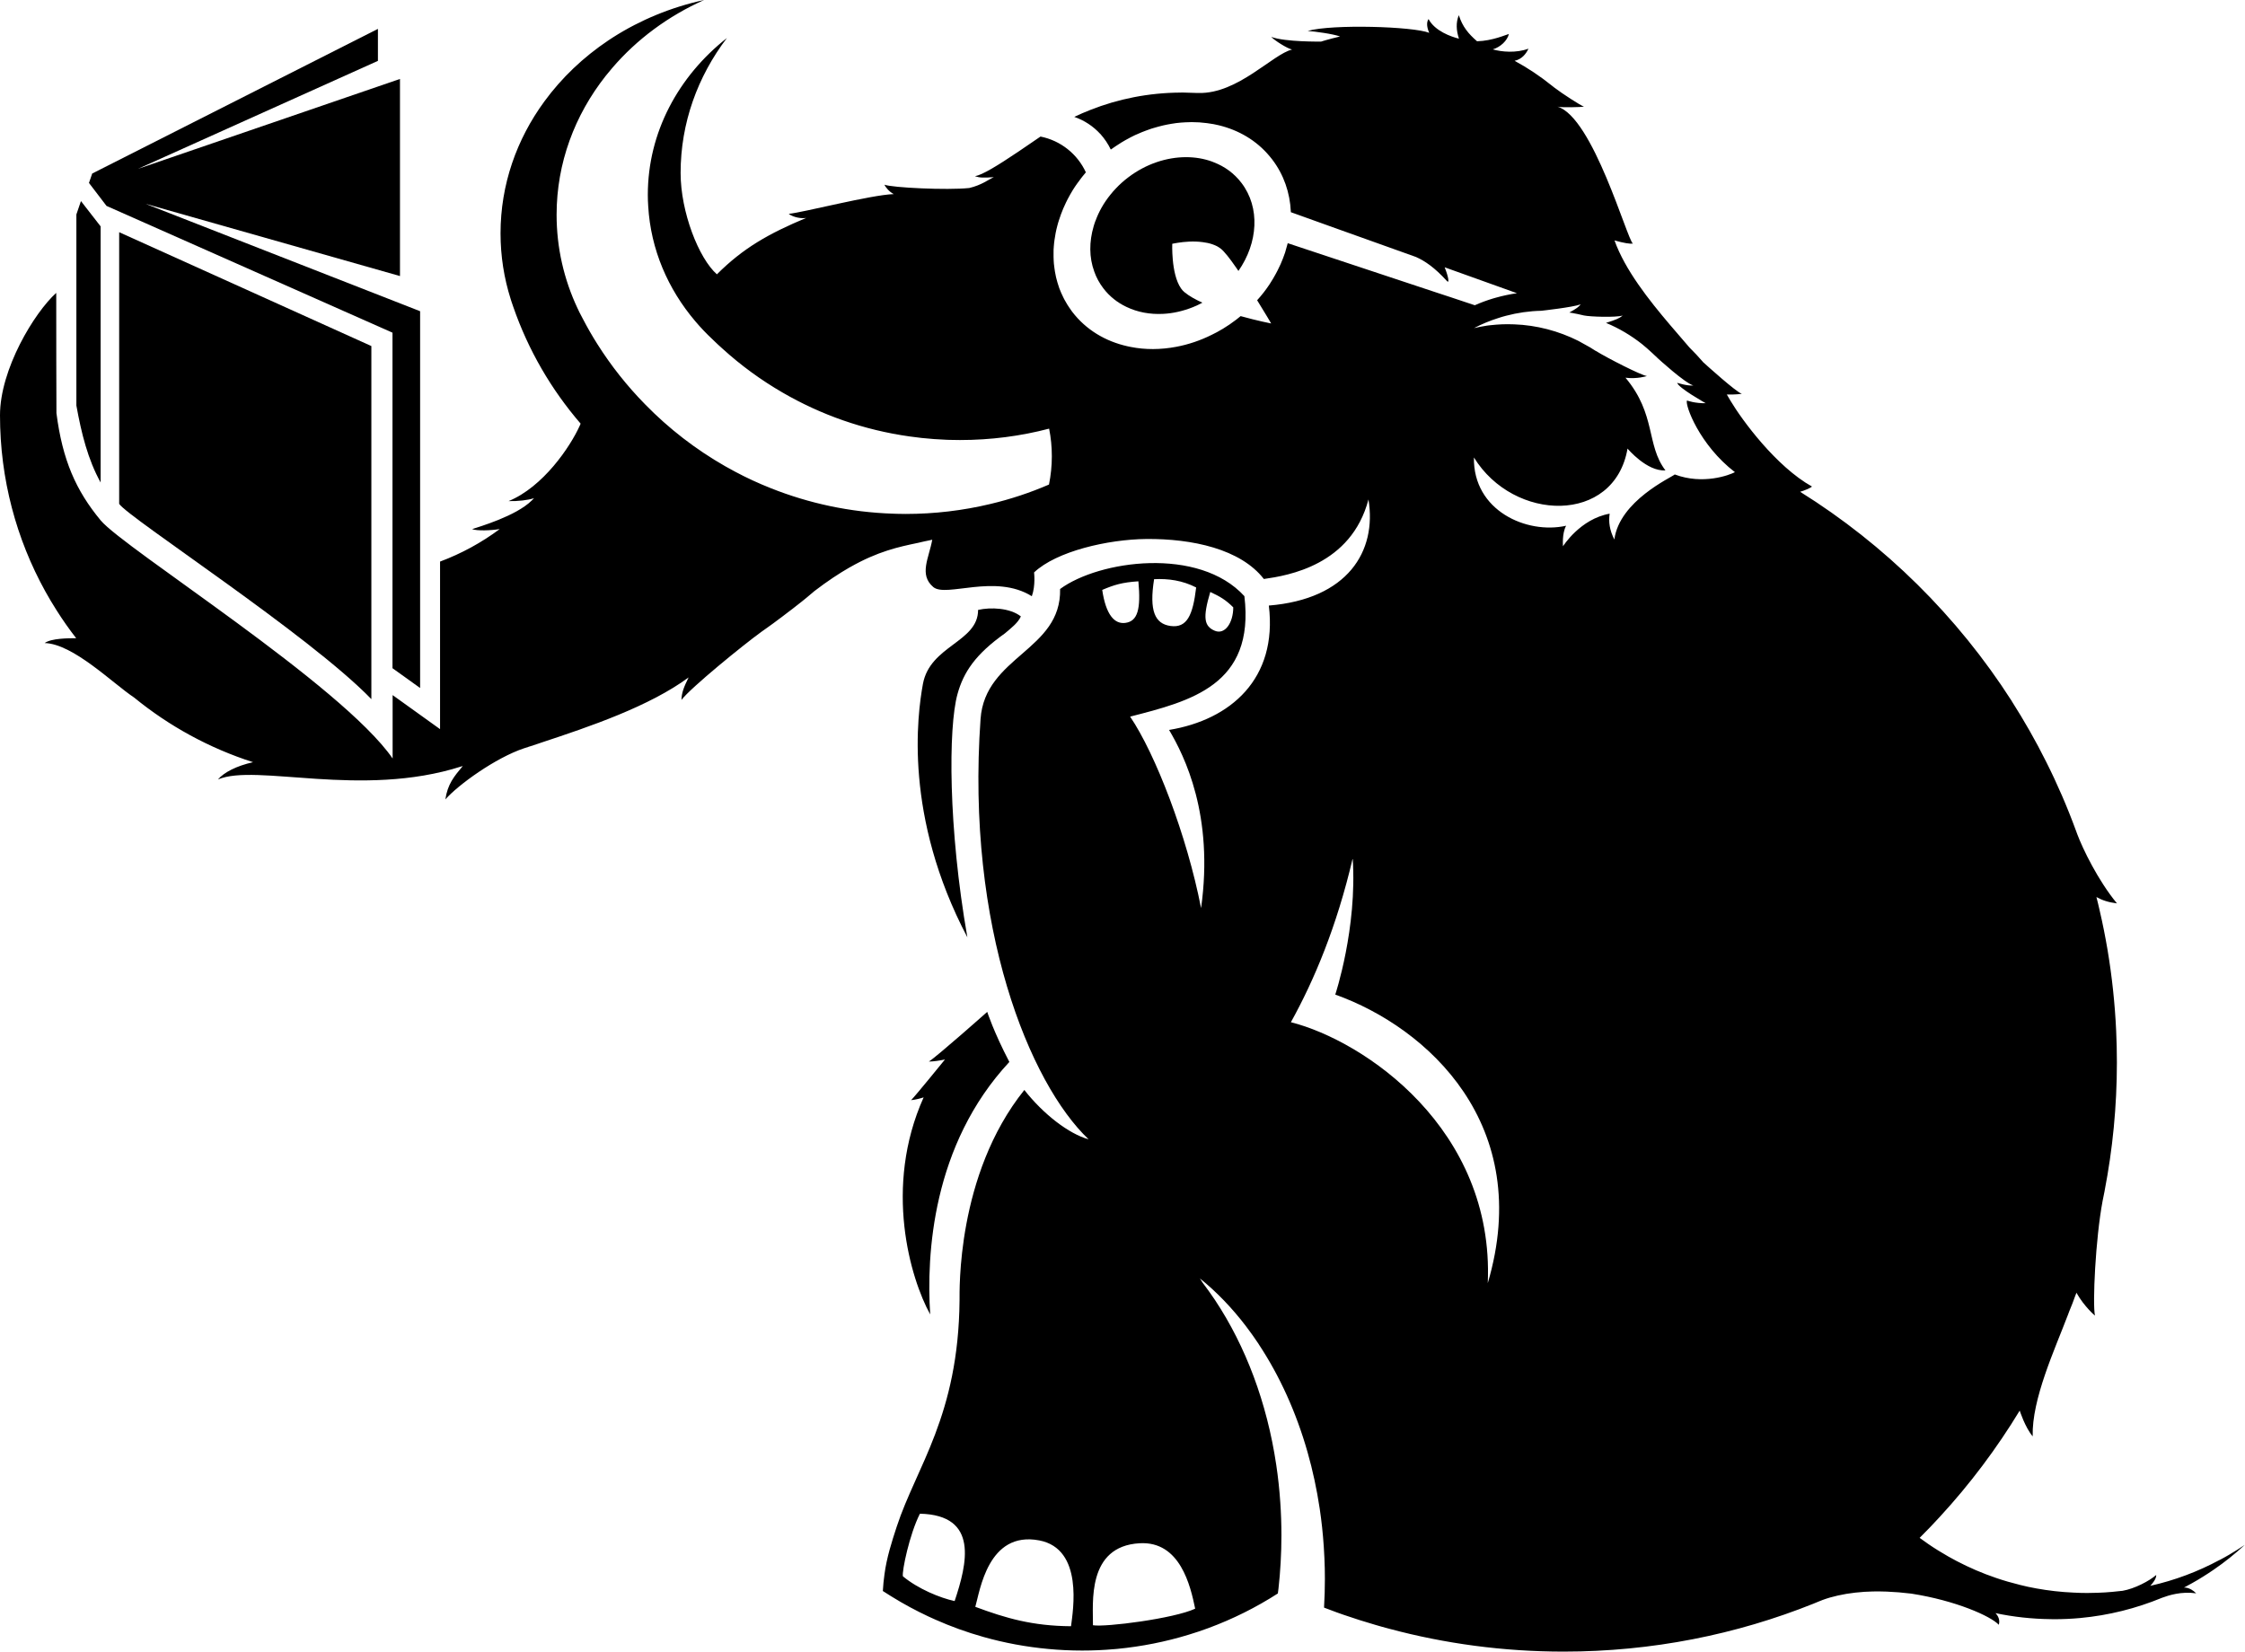
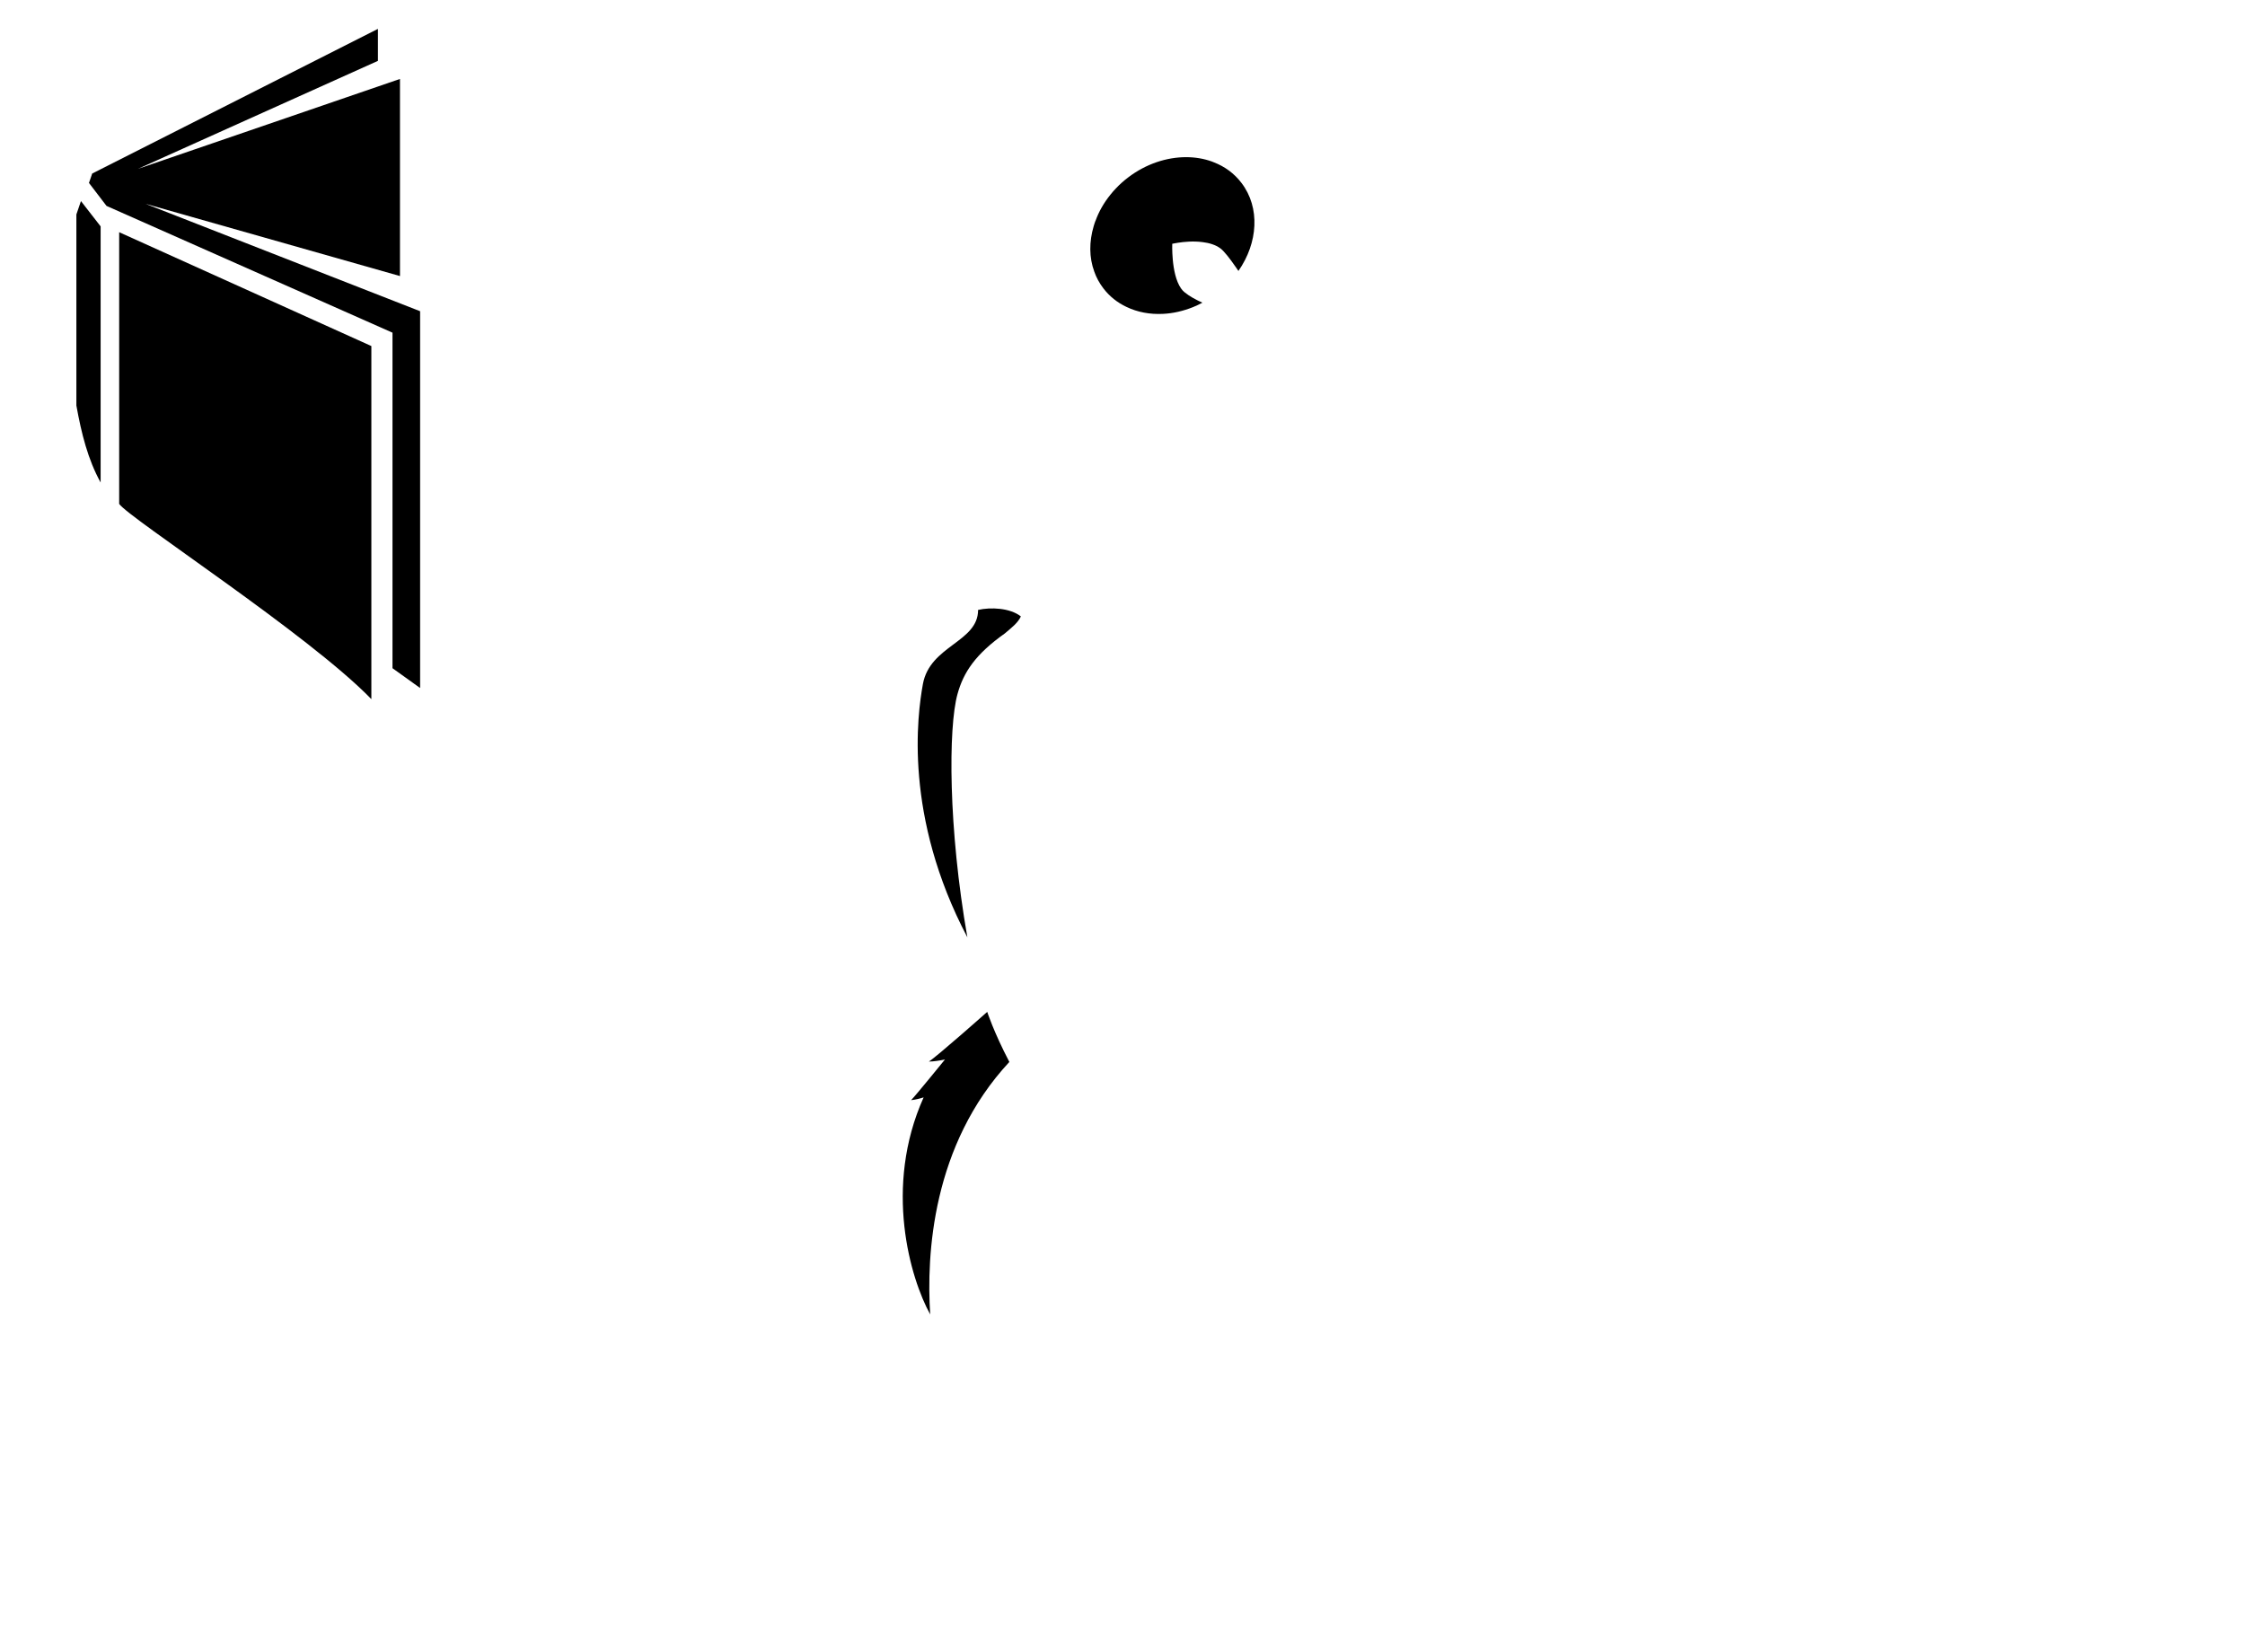
<svg xmlns="http://www.w3.org/2000/svg" id="Lag_1" data-name="Lag 1" viewBox="0 0 338.9 249.37">
  <defs>
    <style>
      .cls-1 {
        fill: none;
      }

      .cls-2 {
        fill: #ed1c24;
      }

      .cls-3 {
        fill: #2a0000;
      }
    </style>
  </defs>
  <g>
    <path d="m186.95,40.91c-.11-.18-.23-.34-.35-.51-.95-1.38-1.82-2.49-2.36-2.89-.74-.55-1.7-.83-2.68-.95-1.39-.19-2.83-.05-3.72.09-.54.08-.88.16-.88.16,0,0-.04,1.06.08,2.39.13,1.45.46,3.22,1.24,4.34.16.23.34.43.54.59.36.29.78.58,1.26.85.44.25.92.49,1.43.72-.47.26-.94.48-1.41.67-1.5.6-3.03.95-4.53,1.02h-.01c-1.96.1-3.85-.25-5.51-1.05-1.36-.64-2.56-1.58-3.5-2.82-.59-.78-1.05-1.62-1.36-2.51-.79-2.14-.78-4.53-.09-6.86.08-.26.16-.53.26-.79h.01c.5-1.39,1.26-2.74,2.26-3.97.26-.33.55-.66.85-.97.55-.58,1.15-1.12,1.81-1.62,2.7-2.06,5.83-3.07,8.76-3.07,1.36,0,2.68.22,3.9.66h0c.09.04.18.08.27.11,1.65.63,3.1,1.68,4.19,3.12,2.85,3.73,2.5,9.04-.46,13.29Z" />
-     <line x1="62.08" y1="117.23" x2="61.96" y2="117.15" />
-     <path d="m79.21,112.95c.78-.24,1.56-.5,2.34-.77-.8.26-1.59.52-2.34.77Zm1.38-37.73s-.05.06-.08.08c.04-.03.08-.06.13-.09-.02.01-.03.01-.05.01Z" />
    <polygon points="63.42 46.99 63.42 103.88 59.25 100.89 59.25 50.23 16.08 31.09 13.43 27.62 13.92 26.2 57.05 4.36 57.05 9.19 20.81 25.5 60.38 11.92 60.38 41.68 21.96 30.77 63.42 46.99" />
  </g>
  <path class="cls-1" d="m11.53,63.12c-.15-.62-.28-1.25-.4-1.88" />
  <path d="m338.9,241.25s-.03.01-.02,0h.02Z" />
-   <path d="m336.55,234.72c-.47.28-.96.54-1.44.8-.02.01-.03.02-.04.02h-.02c-3.25,1.75-6.75,3.07-10.45,3.9.4-.42.92-1.08.9-1.64-1.03.9-3.27,2.08-5.08,2.39-.03,0-.06.01-.09.01l-.23.02-.16.02h-.01c-1.43.17-2.88.26-4.35.27-.17.01-.34.01-.51.01-.7,0-1.39-.02-2.08-.06-1.9-.08-3.77-.3-5.6-.63-.85-.15-1.68-.33-2.5-.54h0s-.02-.01-.03-.01c-1.19-.29-2.36-.63-3.5-1.02-.02,0-.03-.01-.03-.01-2.07-.7-4.06-1.56-5.97-2.56-.82-.43-1.62-.88-2.41-1.37-.14-.08-.29-.17-.43-.26-.48-.3-.95-.6-1.41-.92-.45-.31-.89-.62-1.32-.94h-.01c1.05-1.04,2.07-2.11,3.07-3.2,4.52-4.91,8.56-10.28,12.04-16.02,0,0,.79,2.5,1.96,3.89-.15-5.63,3.32-13.07,5.36-18.45.04-.11.08-.22.12-.32.01-.03.02-.05.02-.06.34-.81.66-1.63.95-2.46.03-.09.06-.16.09-.22.02-.07.04-.12.05-.15.01-.01.01-.02.01-.03h0c1.2,2.13,2.8,3.46,2.8,3.46-.38-1.74.07-11.56,1.16-17.35.1-.53.2-1.03.3-1.49t0-.02c1.21-6.26,1.85-12.73,1.85-19.35v-.05c0-1.59-.04-3.18-.11-4.75-.19-4.14-.63-8.21-1.3-12.21-.34-2-.73-3.98-1.19-5.94,0,0,0-.01,0-.01-.15-.68-.32-1.36-.49-2.03h0c.85.48,1.82.8,3.1.96-2.88-3.5-5.17-8.25-6-10.47-.06-.15-.11-.29-.15-.41,0-.02-.01-.03-.01-.04l-.02-.04c-1.31-3.58-2.82-7.07-4.52-10.45h0c-1.57-3.15-3.31-6.19-5.19-9.14v-.03s-.03-.03-.03-.03c-8.16-12.73-19.08-23.53-31.91-31.54.55-.14,1.62-.59,1.79-.79-5.43-3.04-10.54-10.01-12.28-12.92h0c-.24-.43-.44-.75-.57-.97v.04s0-.04-.02-.05c1.28.05,2.28-.1,2.28-.1-.89-.3-5.28-4.27-5.82-4.76l-.04-.04h-.01v-.02c-.65-.75-1.33-1.48-2.04-2.18-.86-1.02-1.86-2.16-2.93-3.41h0c-3.16-3.72-6.79-8.29-8.38-12.75,1.48.42,2.37.54,2.78.48-.88-.62-6.02-19.08-11.39-20.68.61.17,3.62.07,4,.01-.62-.26-3.24-1.94-4.49-2.9-.04-.04-.07-.06-.11-.09-.07-.06-.15-.11-.22-.17-1.76-1.42-3.65-2.69-5.65-3.77,1.07-.23,1.72-1.02,2.09-1.83-1.86.69-4.04.49-5.37.11h-.02c1.18-.36,2.19-1.32,2.44-2.33-.44.11-2.48,1.04-4.8,1.1h-.01c-1.29-1.12-2.19-2.18-2.75-3.94-.46,1.11-.39,2.31.02,3.55-1.17-.29-3.64-1.15-4.59-2.96-.25.35-.36,1.03.1,2.08-2.37-.97-14.65-1.34-18.35-.29,1.14.09,3.81.44,4.89.84-.38.09-.76.18-1.14.28-.21.05-.41.11-.62.17-.1.02-.2.05-.3.08l-.51.15c-.1.02-.19.05-.29.09h0s-5.44.08-7.53-.71c.54.56,2.36,1.73,3.15,1.91-2.9.68-8.18,6.7-14.1,6.56h-.2c-.21-.01-.42-.02-.64-.02-.52-.02-1.06-.03-1.63-.05-.14,0-.23,0-.29.01-4.8.03-9.38.95-13.6,2.62-.82.32-1.63.67-2.42,1.05,1.52.52,2.87,1.42,3.93,2.58h.01c.63.71,1.16,1.49,1.57,2.35h.01s0-.01.02-.02c.23-.16.46-.33.7-.48.22-.15.45-.3.68-.44.03-.02.07-.04.1-.06,0,0,0,0,0-.01.23-.13.45-.27.68-.4s.46-.26.7-.38c0-.01.02-.01.03-.02.02,0,.04-.01.06-.03.2-.1.41-.21.62-.31.07-.03.13-.06.2-.09.04-.02.08-.03.12-.05.22-.09.44-.19.65-.28.03-.01.06-.03.09-.04.19-.08.38-.15.57-.22.18-.07.36-.14.55-.2.23-.09.47-.16.71-.23.24-.08.47-.14.7-.2.24-.07.48-.12.71-.18.19-.04.37-.08.56-.12.22-.04.44-.08.66-.12.49-.09.99-.15,1.49-.19.22-.02.44-.03.65-.04.32-.02.64-.03.95-.03.78,0,1.54.05,2.28.15.07.01.14.02.2.03.54.06,1.07.17,1.59.29,3.02.73,5.71,2.29,7.7,4.69.13.15.26.31.38.47,1.77,2.32,2.69,5.05,2.82,7.91v.06l.45.16,5.35,1.92s.03.02.05.02l4.34,1.55,8.64,3.09s.03.02.05.02c.02,0,.03,0,.05.02,1.29.58,2.75,1.54,4.64,3.62.38.42.25-.59-.35-2.08l10.91,3.91c-1.06.16-2.13.38-3.19.68-.13.03-.26.07-.39.11-.96.29-1.89.63-2.78,1.03l-3.69-1.23-2.13-.7-22.42-7.44s-.36,1.28-.4,1.42c-.1.29-.21.58-.32.88-.11.29-.23.58-.36.87-.14.31-.29.63-.45.94-.06.13-.13.27-.21.4-.02.04-.04.09-.07.13-.12.23-.25.46-.39.69-.17.29-.35.58-.54.87-.27.41-.56.81-.86,1.2-.16.21-.33.42-.51.63-.15.19-.31.37-.48.55l-.03.03c1.22,1.96,2.12,3.51,2.12,3.51,0,0-2.06-.4-4.61-1.11-.22.18-.43.35-.66.53-.67.51-1.35.98-2.05,1.4l-.06.03c-.52.32-1.05.6-1.59.86h0c-1.74.87-3.54,1.47-5.34,1.81-2.36.45-4.72.46-6.91.02-.16-.02-.48-.1-.48-.1-3.31-.74-6.25-2.48-8.33-5.2-.05-.06-.09-.12-.13-.18-.11-.15-.21-.3-.31-.45-.01,0-.01-.01-.01-.01-.21-.3-.39-.6-.56-.91-.12-.19-.22-.39-.32-.59-.12-.23-.23-.46-.33-.7-.1-.23-.2-.47-.29-.71-.02-.06-.04-.12-.06-.18-.08-.24-.16-.48-.23-.72-.07-.25-.14-.5-.2-.75,0-.01,0-.03-.01-.05-.06-.27-.11-.54-.16-.81-.03-.18-.06-.36-.08-.55-.03-.21-.06-.43-.08-.65,0-.15-.02-.3-.03-.45,0-.19-.02-.37-.02-.56-.01-.21-.01-.42,0-.63v-.16c0-.23,0-.46.03-.7v-.05c.01-.15.02-.29.04-.43,0-.14.03-.28.05-.42,0-.04,0-.08.01-.12.1-.74.24-1.48.44-2.22.07-.26.14-.53.23-.79.1-.31.2-.61.31-.91s.23-.6.35-.89c.13-.3.26-.6.41-.9.08-.17.17-.35.26-.52.12-.24.25-.47.38-.7s.27-.46.4-.68c.22-.35.45-.7.7-1.04.18-.26.38-.53.58-.78.06-.08.12-.15.18-.23.15-.19.31-.38.46-.56.02-.01.03-.03.04-.04,0-.01,0-.02,0-.03-1.27-2.75-3.79-4.78-6.84-5.39-1.15.8-2.29,1.57-3.36,2.29-3.1,2.08-5.38,3.49-6.54,3.7.68.23,1.31.26,2.85.14-.85.39-1.8,1.18-3.7,1.64h-.02c-3.33.35-11.65-.05-12.78-.5.09.3.71,1.08,1.4,1.42-3.39.1-13.71,2.78-15.86,2.98.71.55,2,.75,2.65.61-5.67,2.37-9.53,4.56-13.49,8.52-2.73-2.4-5.48-9.4-5.48-15.3,0-7.56,2.58-14.58,6.99-20.38-7.32,5.77-11.94,14.24-11.94,23.68,0,.58.02,1.15.06,1.72.38,6.52,2.97,12.5,7.11,17.37.8.95,1.67,1.86,2.59,2.72l.03.03c.49.48.99.95,1.5,1.4h0c2.76,2.51,5.79,4.72,9.03,6.6,5.8,3.37,12.29,5.67,19.21,6.64l1.83.23c1.23.13,2.46.22,3.71.27.2.01.39.01.59.02h.14c.44.01.88.02,1.32.02,4.64,0,9.16-.59,13.46-1.72.27,1.35.41,2.74.41,4.17s-.15,2.89-.43,4.27c-2.84,1.23-5.8,2.21-8.87,2.94-4.1.98-8.39,1.5-12.79,1.5-.42,0-.85,0-1.27-.02-.2,0-.41-.01-.61-.02-6.49-.21-12.7-1.56-18.43-3.84-1.85-.73-3.65-1.56-5.39-2.49-.52-.27-1.03-.55-1.53-.84-4.45-2.54-8.52-5.69-12.07-9.33-2.72-2.77-5.15-5.83-7.23-9.13-.78-1.23-1.5-2.49-2.17-3.78-.11-.2-.21-.39-.31-.59-.15-.28-.3-.57-.43-.87-.02-.05-.05-.1-.07-.14-2.04-4.34-3.16-9.11-3.16-14.12,0-7.82,2.74-15.05,7.41-20.97.33-.41.67-.82,1.01-1.22C96.12,5.95,100.85,2.43,106.29,0c-5,1.09-9.64,3.02-13.72,5.62-.24.16-.48.31-.72.47-3.79,2.54-7.07,5.66-9.67,9.22-4.19,5.72-6.62,12.56-6.62,19.92,0,3.44.53,6.77,1.53,9.92.03.12.08.25.12.38.08.27.17.53.27.79,2.26,6.54,5.74,12.5,10.16,17.63,0,.01,0,.01,0,.02v.02s0,0-.01.02c-.04.1-.09.2-.13.3-1.42,3.15-5.52,9.22-10.73,11.35,1.43.03,2.93-.14,3.83-.44.02,0,.03,0,.05-.01-.05.03-.09.06-.13.09h0c-.08.1-.16.2-.26.28-2.39,2.35-7.93,3.95-8.99,4.31.72.28,2.78.22,4.17-.01-2.74,2.04-5.77,3.7-9.01,4.91v25.3l-7.16-5.14v9.57c-7.65-11.08-40.56-31.72-44.07-35.95-3.74-4.51-5.77-9.11-6.68-16.2,0,0-.05-15.09-.03-18.15C5.17,47.22,0,55.75,0,62.7,0,72.35,2.48,81.41,6.84,89.29c.53.96,1.1,1.91,1.69,2.84.92,1.46,1.91,2.87,2.97,4.23-1.22.01-3.71,0-4.76.73,4.33.13,10.24,6.06,13.52,8.24,5.26,4.3,11.33,7.63,17.94,9.75-2.51.56-4.41,1.55-5.3,2.61,5.73-2.47,21.64,2.87,36.75-1.97l.21-.06c-1.33,1.59-2.28,2.72-2.63,5.04,1.91-2.18,7.57-6.29,11.91-7.73.02,0,.04-.01.07-.02.75-.25,1.54-.51,2.34-.77.04-.01.07-.03.11-.04,7.4-2.44,16.39-5.5,22.29-9.86-.74,1.5-1.05,2.32-1.08,3.4,1.4-1.85,9.35-8.32,12.09-10.3.39-.28.69-.49.86-.61.61-.43,1.21-.87,1.8-1.32.12-.09.23-.17.34-.25.37-.28.74-.55,1.1-.84.4-.29.79-.6,1.18-.91l.03-.03h.01c.5-.38.99-.78,1.48-1.18.39-.32.76-.63,1.14-.96.02-.01.04-.03.06-.05,1.96-1.5,3.71-2.65,5.31-3.57h.01c4.26-2.43,7.4-3.09,10.27-3.69.06-.02.12-.03.18-.04.1-.02.2-.05.29-.07.19-.05.37-.09.53-.12.09-.02.16-.03.24-.05.1-.02.2-.04.29-.06.12-.03.23-.05.33-.07.13-.03.24-.05.32-.07-.5,2.77-2.04,5.27.15,7.14,1.92,1.64,9.34-2.07,14.88,1.39.59-1.61.34-3.59.34-3.59,3.39-3.21,11.16-4.99,16.93-5.05,6.93-.06,14.23,1.5,17.76,6.04,3.66-.52,13.18-2.08,15.79-12.01,1.29,7.85-3.16,15.05-15.04,16.02,1.34,11.06-5.77,17.25-15.06,18.78,2.32,3.92,6.8,12.88,4.83,26.9-2.13-10.95-6.9-23.3-10.71-28.91,9.11-2.34,18.86-4.75,17.25-18.19-6.87-7.53-21.95-5.41-27.82-1.08.2,9.31-11.34,10.12-12.01,19.63-2.23,31.48,7.44,55.03,16.31,63.46-2.97-.82-6.82-3.78-9.7-7.45-10.31,12.85-9.76,30.52-9.78,31.75-.16,17.44-6.52,25.14-9.48,34.17-.76,2.32-1.52,4.69-1.85,7.19-.12.84-.2,1.68-.25,2.54.36.24.72.47,1.09.69.11.08.23.15.34.21,1.74,1.08,3.55,2.05,5.42,2.93.36.17.72.33,1.08.49,2.34,1.04,4.77,1.92,7.27,2.62,3.15.89,6.42,1.5,9.78,1.81,1.68.16,3.39.24,5.12.24,1.61,0,3.21-.07,4.79-.21.16,0,.33-.02.49-.04,3.71-.36,7.32-1.08,10.78-2.14,1.01-.3,2-.64,2.98-1,3.7-1.37,7.21-3.12,10.49-5.23.04-.26.07-.52.1-.78.14-1.26.25-2.55.32-3.85.08-1.37.12-2.77.12-4.17,0-1.66-.06-3.31-.17-4.93-.13-1.92-.33-3.81-.61-5.67h0c-1.4-9.44-4.65-17.96-9.2-24.83t-.01-.02c-.6-.89-1.22-1.77-1.85-2.6,0-.01-.02-.01-.02-.02-.01-.01-.01-.02-.02-.03,0-.01,0-.02-.02-.03-.01-.01-.01-.02-.02-.03-.13-.2-.25-.4-.38-.6,2.52,2.03,4.85,4.46,6.95,7.21,0,0,0,.02.02.03,0,.01,0,.02.02.03,0,0,0,.02.02.03,0,.01,0,.01.02.02.63.83,1.25,1.7,1.84,2.59,0,0,0,.01,0,.01t.01.02c3.13,4.73,5.65,10.25,7.37,16.31.78,2.74,1.39,5.58,1.83,8.51h0c.28,1.87.48,3.76.61,5.68,0,.12.02.23.02.35.03.48.06.96.08,1.45.05,1.04.07,2.08.07,3.13,0,1.4-.04,2.8-.12,4.17,0,.05,0,.11,0,.16.64.25,1.28.49,1.92.72.35.12.69.25,1.05.37,1.58.55,3.18,1.05,4.79,1.52.69.2,1.38.4,2.08.58,8.39,2.25,17.22,3.45,26.32,3.45,13.35,0,26.08-2.57,37.75-7.25,0,0,0-.01.02-.01.29-.13.6-.26.9-.37.1-.05.21-.09.31-.12.02-.02.05-.02.07-.03.75-.28,1.52-.5,2.32-.68.88-.2,1.79-.35,2.71-.45,0,0,.01-.01.02,0,.85-.1,1.71-.15,2.58-.17.69-.01,1.39-.01,2.09.02,1.22.05,2.45.15,3.66.3.03,0,.05.01.08.01,6.63,1.03,11.98,3.39,13.18,4.7.22-.7-.09-1.36-.5-1.76,2.7.57,5.49.88,8.34.91t.01,0c.16.01.33.01.49.01,1.33,0,2.65-.06,3.95-.18,4.32-.4,8.45-1.45,12.31-3.04h0s0-.01.02-.01c1.03-.38,2.92-1,5.18-.68-1.02-1.01-1.86-.86-1.86-.86l.39-.21c1.14-.6,2.24-1.26,3.31-1.96.28-.18.55-.36.82-.55,1.65-1.13,3.21-2.38,4.67-3.73-.76.51-1.53,1-2.32,1.46ZM182.7,89.38c1.48.69,2.31,1.17,3.47,2.32,0,2.33-1.25,4.17-2.78,3.54-1.64-.69-1.84-1.98-.69-5.86Zm-8.48-1.93c2.16-.11,4.28.19,6.35,1.25-.5,4.18-1.37,6.17-3.9,5.81-2.33-.34-3.21-2.28-2.45-7.06Zm-30.11,154.29c-2.19-.47-5.53-1.84-7.81-3.74-.17-.75,1-6.37,2.57-9.45,8.96.2,7.11,7.59,5.24,13.19Zm17.57,3.8c-5.8-.04-9.84-1.21-14.45-2.93.7-2.39,1.91-11.5,9.65-10.03,6.72,1.28,5.09,10.6,4.8,12.96Zm10.17-157.77c.39,4.22-.11,6.04-1.98,6.28-1.64.21-2.93-1.24-3.48-4.98,1.78-.76,3-1.14,5.46-1.3Zm-6.86,157.62c.04-3.26-.98-11.94,7.06-12.38,6.1-.34,7.66,6.42,8.37,9.88-3.17,1.49-13.57,2.82-15.43,2.5Zm59.6-51.65c1.01-23.31-18.67-36.6-29.72-39.4,3.49-6.28,6.92-14.42,9.33-24.74.7,10.57-2.63,20.57-2.63,20.57,13.97,4.99,30.08,19.72,23.02,43.57Zm28.24-122.11s-.01.01-.03.02c-.51.45-8.34,3.98-9.1,9.81-.73-1.41-.89-2.7-.71-3.9-4.46.79-7.04,4.92-7.04,4.92,0,0-.18-1.93.47-3.1-5.93,1.33-14.06-2.26-13.92-10.31,6.01,9.78,21.21,10.13,23.19-1.34,0,0,2.92,3.49,5.72,3.29-2.93-3.85-1.37-8.43-6.03-13.99,1.77.23,3.23-.25,3.23-.25-.91-.14-5.86-2.66-7.68-3.78,0,0-.02,0-.03,0-.11-.07-.21-.13-.29-.19-.05-.04-.09-.06-.1-.06-.11-.08-.23-.15-.35-.22-.02-.01-.04-.03-.06-.04-.02-.01-.03-.02-.03-.02l-1.71-.95s-.06-.03-.09-.05c-2.99-1.5-6.31-2.38-9.73-2.5h-.08c-1.13-.05-2.28,0-3.44.13h0c-.1.01-.19.02-.29.03s-.19.03-.29.04c-.64.1-1.29.22-1.93.37,1.17-.61,2.4-1.12,3.67-1.52.39-.13.79-.25,1.19-.35h0c1.71-.45,3.5-.71,5.33-.75h-.02s4.75-.52,5.94-.97c-.31.38-.56.6-1.72,1.24.12.01.23.03.35.05.63.11,1.25.24,1.86.39.97.2,4.72.32,5.85.02-.56.44-1.01.62-2.52,1.1,1.96.81,3.77,1.89,5.42,3.19.88.69,2.47,2.22,2.47,2.22,0,0,4.04,3.7,5.3,4.04-.98.08-2.29-.36-2.44-.4.15.75,4.3,3.08,4.3,3.08-1.6.03-2.7-.37-2.83-.41-.32.68,1.89,6.72,7.24,10.82-.85.45-4.83,1.94-9.07.35Z" />
-   <path d="m180.95,14.04h-.2.2Z" />
  <path d="m199.72,6.19c-.1.02-.19.05-.29.09h0c.1-.03.19-.06.29-.09Z" />
  <path d="m234.51,13.12c-.07-.06-.15-.11-.22-.17h0c.07.05.14.11.22.17Z" />
  <path class="cls-2" d="m180.95,14.04h-.2.2Z" />
  <path class="cls-3" d="m134.91,29.31s-.05.01-.12.02c.04-.01.08-.01.12-.02Z" />
  <path d="m15.19,34.18v38.67c-1.93-3.49-2.9-7.42-3.66-11.62v-28.85l.69-2.02,2.97,3.82Z" />
  <path d="m56.06,52.25v53.31c-9.39-9.71-36.69-27.39-38.07-29.48v-41.02s38.07,17.19,38.07,17.19Z" />
  <path d="m146.03,141.52c-9.62-18.28-7.56-33.55-6.71-38.24,1.07-5.84,8.34-6.31,8.33-11.19,1.88-.43,4.8-.32,6.46.98-.44.98-1.44,1.73-2.41,2.56-4.46,3.16-6.25,5.87-7.16,9.17-1.4,5.05-1.4,20.23,1.49,36.71Z" />
  <path d="m140.42,198.46c-2.98-5.4-7.09-19.19-.99-32.77-.55.18-1.19.34-1.89.42.74-.76,4.43-5.31,5.11-6.14-.84.17-1.72.31-2.43.31,1.2-.74,8.81-7.5,8.81-7.5,0,0,.97,3.02,3.34,7.56-11.68,12.56-12.53,29.14-11.95,38.12Z" />
</svg>